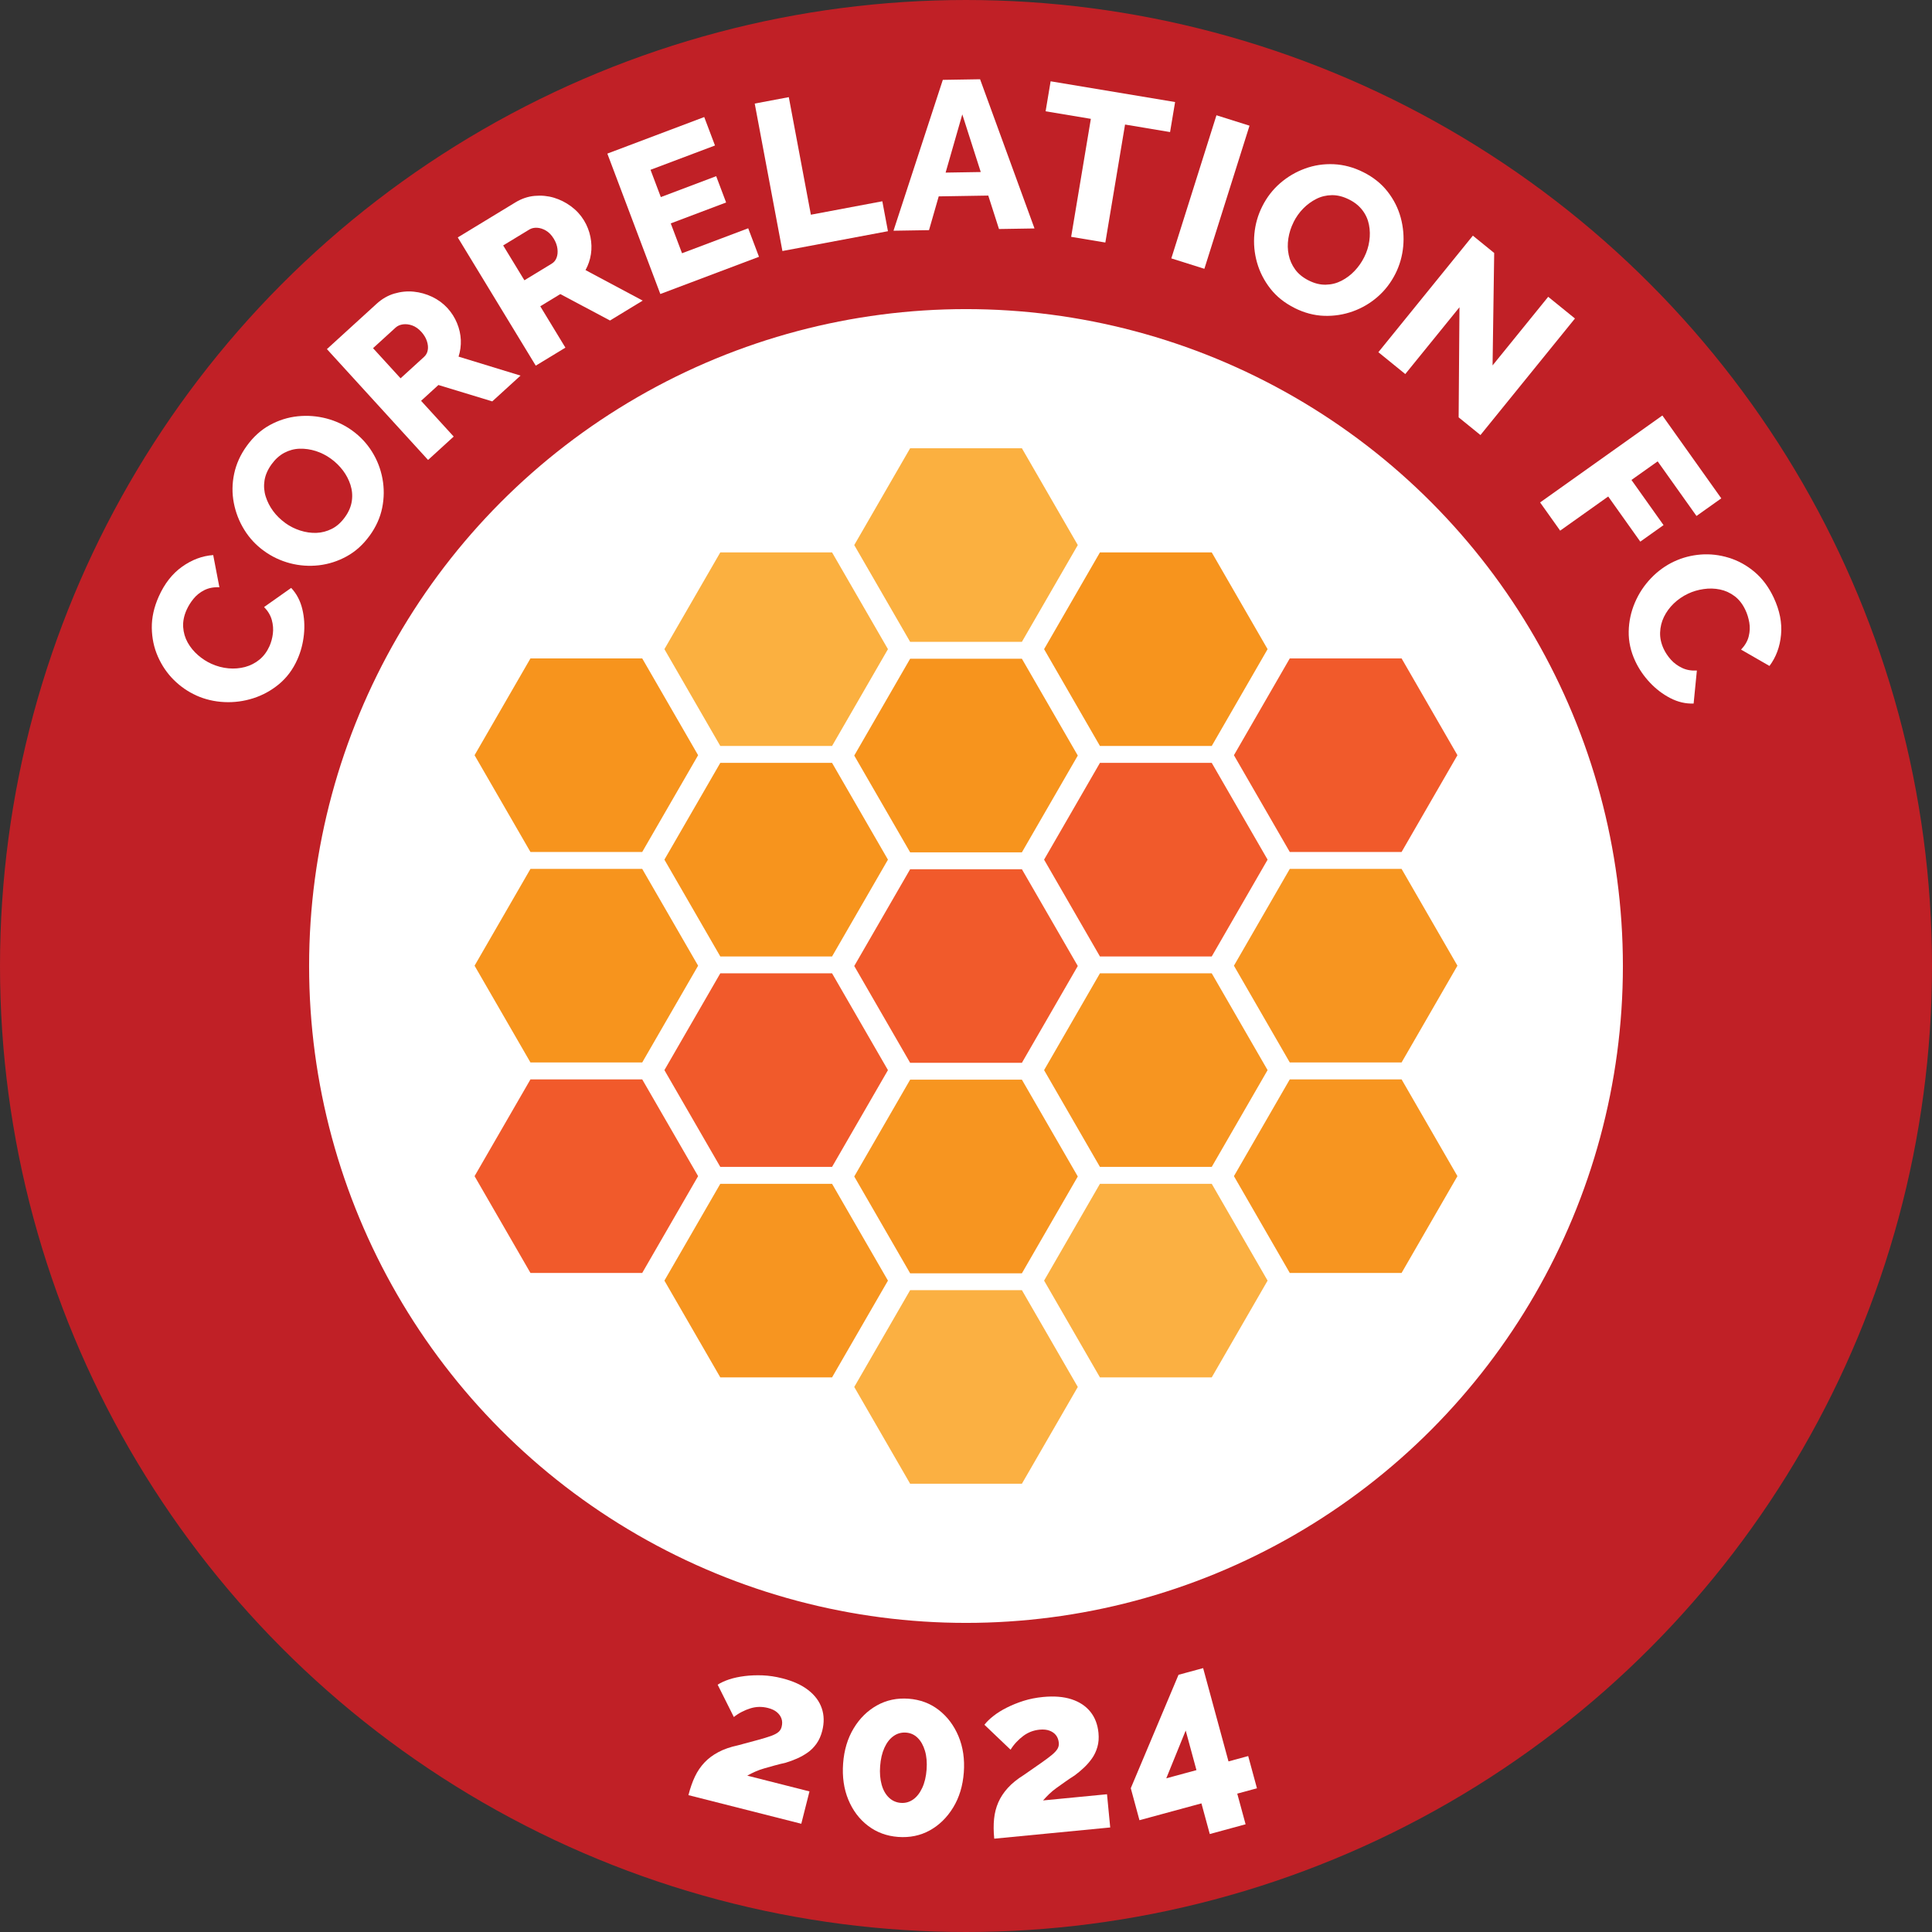
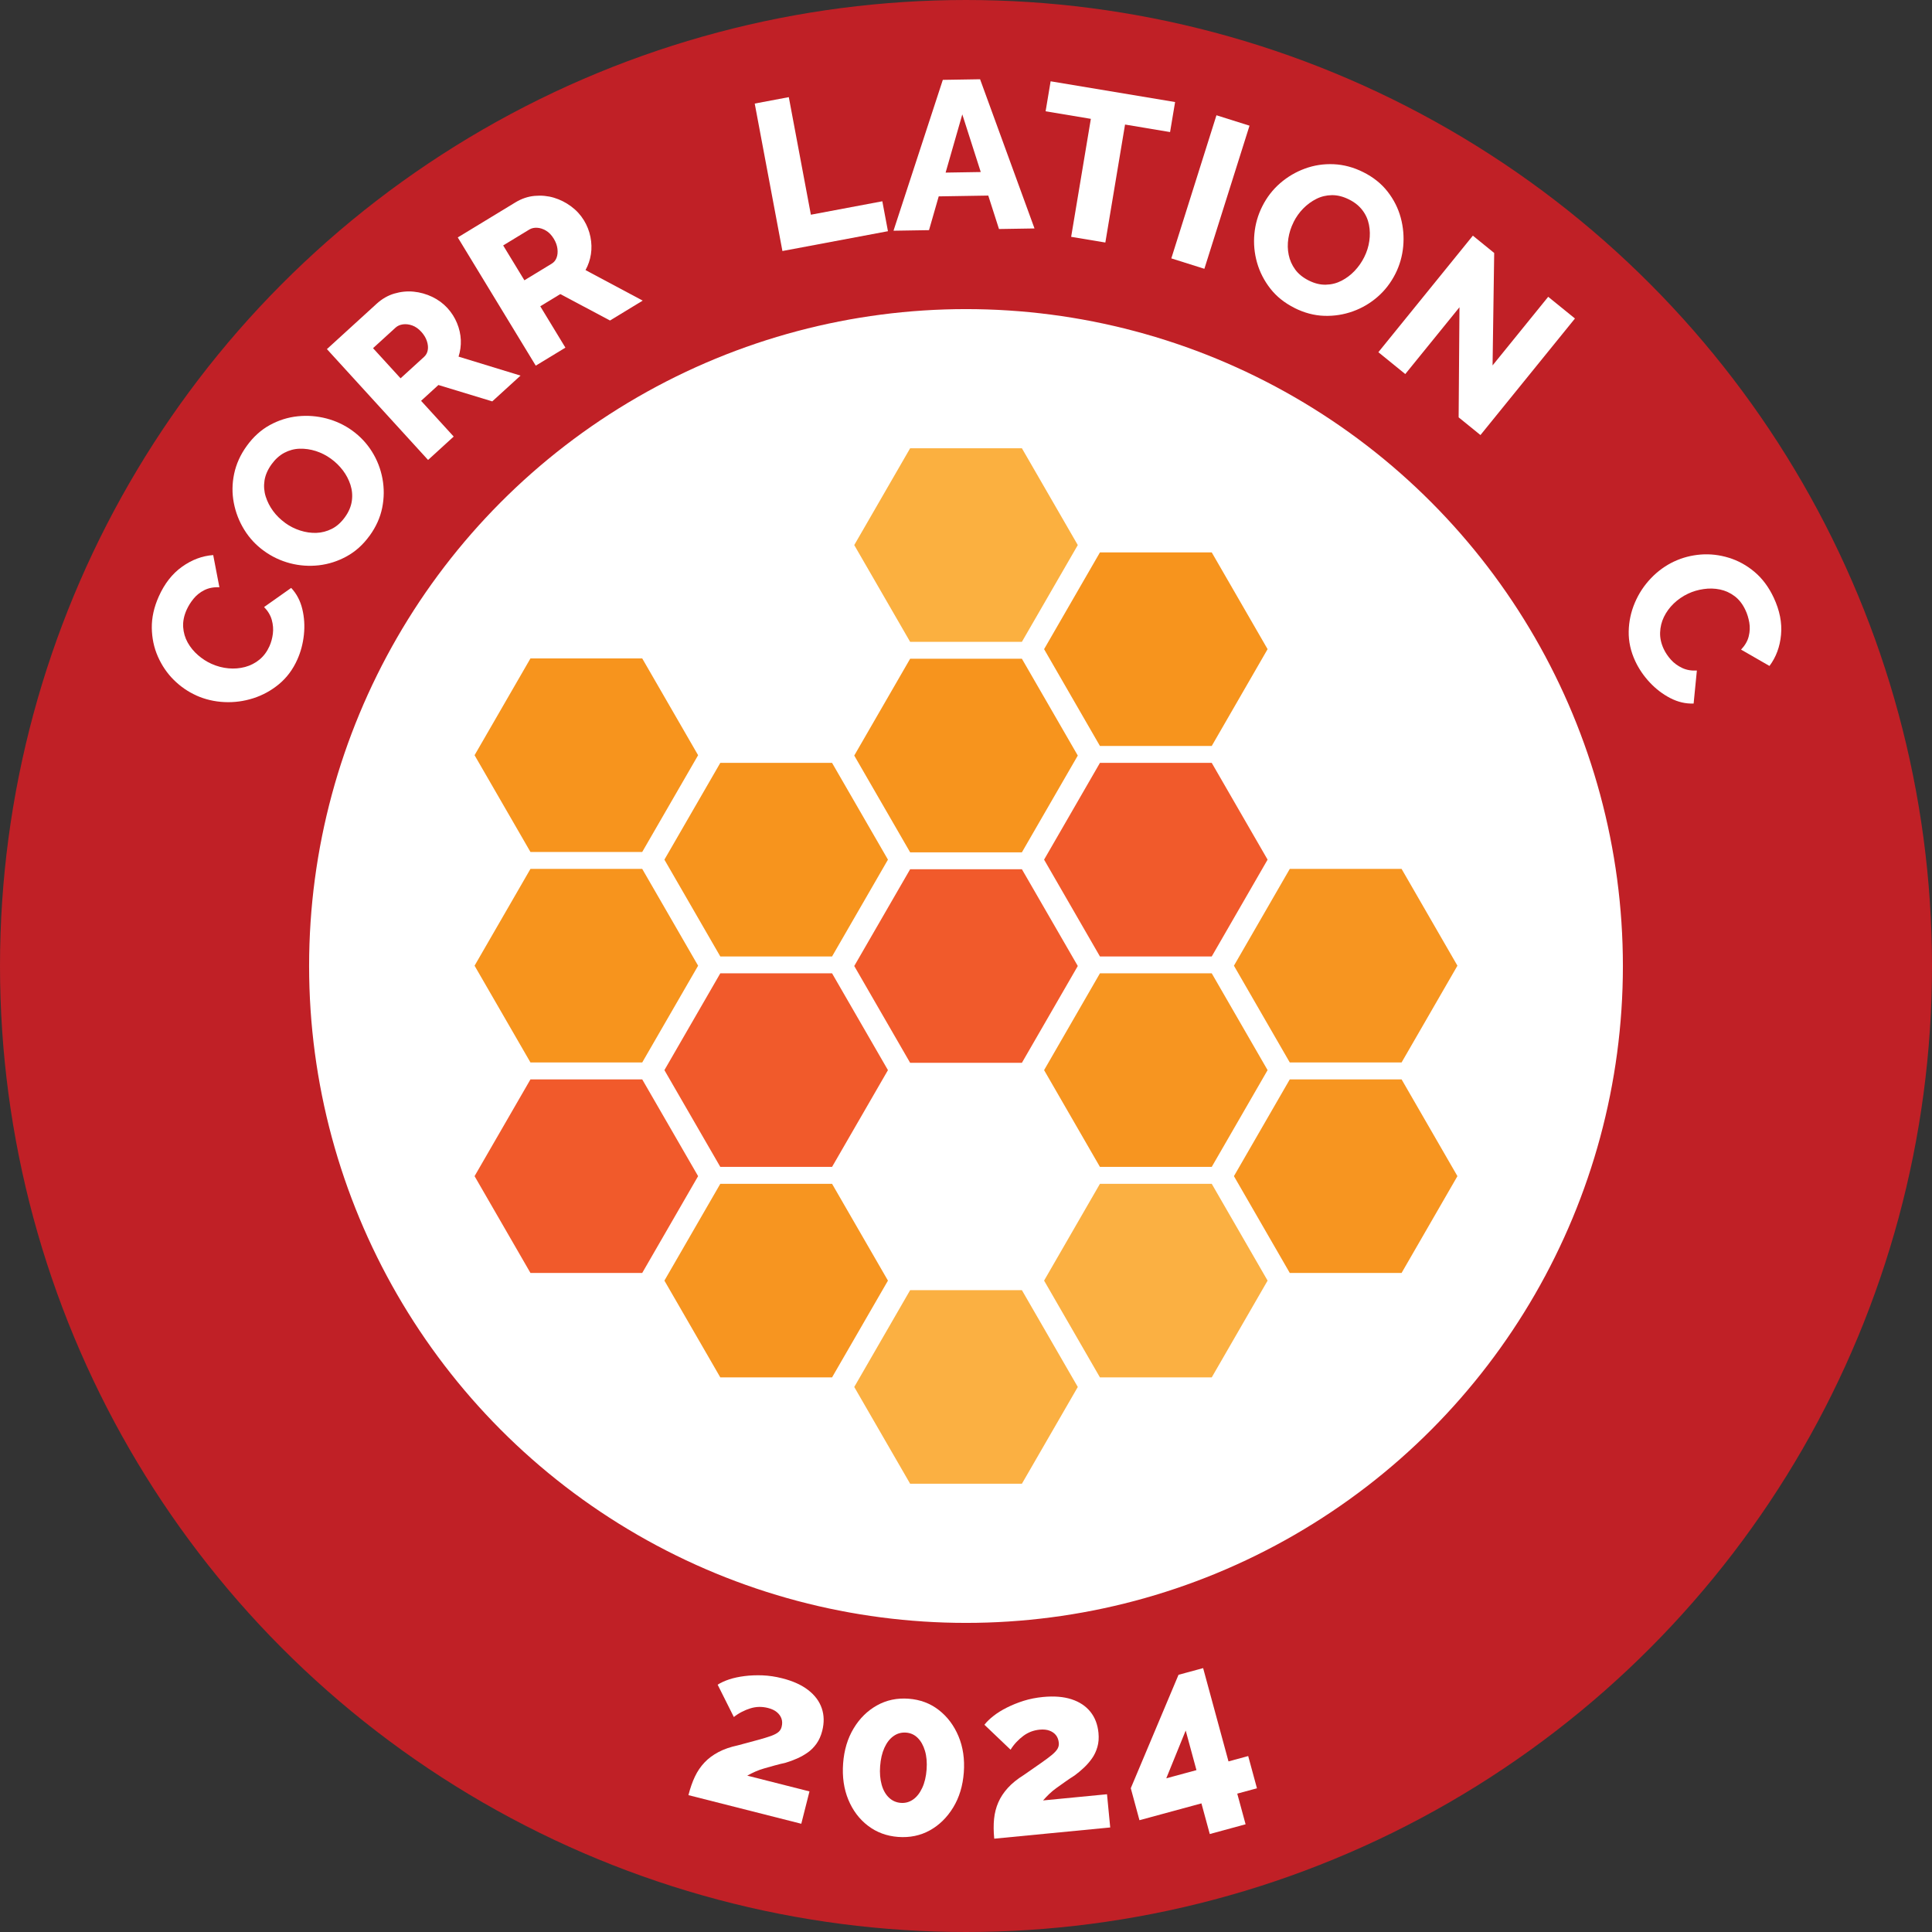
<svg xmlns="http://www.w3.org/2000/svg" id="Layer_2" data-name="Layer 2" viewBox="0 0 511.9 511.9">
  <rect x="0" y="0" width="511.9" height="511.9" fill="#333333" stroke="none" />
  <defs>
    <style>
      .cls-1 {
        fill: #fbb042;
      }

      .cls-2 {
        fill: #fbb040;
      }

      .cls-3 {
        stroke: #c02026;
        stroke-miterlimit: 10;
        stroke-width: 81.9px;
      }

      .cls-3, .cls-4 {
        fill: #fff;
      }

      .cls-5 {
        fill: #f79520;
      }

      .cls-6 {
        fill: #f7941d;
      }

      .cls-7 {
        fill: #f15a2b;
      }
    </style>
  </defs>
  <g id="Layer_1-2" data-name="Layer 1">
    <g>
      <circle class="cls-3" cx="255.95" cy="255.95" r="215" />
      <g>
        <path class="cls-4" d="M182.4,475.66c.48-1.89,1.06-3.54,1.73-4.95s1.52-2.65,2.53-3.72c1.01-1.07,2.24-1.99,3.68-2.75,1.44-.77,3.17-1.37,5.18-1.8,2.13-.57,3.91-1.05,5.34-1.44,1.43-.39,2.57-.74,3.44-1.05.86-.32,1.51-.65,1.94-1.02.43-.36.72-.82.86-1.39.2-.78.19-1.5-.03-2.15-.22-.65-.62-1.22-1.21-1.72-.59-.5-1.38-.88-2.38-1.13-.79-.2-1.57-.29-2.34-.28-.77.02-1.53.14-2.28.37-.76.23-1.51.54-2.26.92-.75.38-1.47.84-2.16,1.39l-4.29-8.57c.86-.54,1.88-1.01,3.08-1.41,1.2-.39,2.55-.68,4.06-.87,1.51-.19,3.09-.25,4.77-.19,1.67.07,3.4.32,5.19.78,2.86.72,5.16,1.77,6.91,3.13,1.75,1.36,2.94,2.96,3.57,4.79.63,1.83.68,3.83.13,6-.34,1.33-.85,2.47-1.53,3.42-.68.95-1.46,1.73-2.34,2.34-.88.62-1.81,1.14-2.81,1.58-1,.44-2,.81-3.01,1.11-1.08.24-2.08.49-3.01.75-.93.26-1.82.51-2.66.75-.84.24-1.63.52-2.37.85-.74.33-1.45.69-2.14,1.07l16.49,4.18-2.17,8.57-29.89-7.58Z" />
        <path class="cls-4" d="M255.37,469.62c-.26,3.54-1.2,6.64-2.82,9.29-1.62,2.65-3.68,4.67-6.18,6.06-2.51,1.39-5.31,1.97-8.42,1.74-3.02-.23-5.68-1.21-7.97-2.96-2.29-1.75-4.03-4.05-5.21-6.91-1.18-2.86-1.64-6.06-1.38-9.6.26-3.54,1.19-6.64,2.79-9.29,1.59-2.65,3.66-4.68,6.18-6.09,2.53-1.41,5.32-2,8.39-1.77,3.06.23,5.73,1.23,8,3s4.01,4.08,5.21,6.94c1.2,2.86,1.67,6.06,1.41,9.6ZM245.51,468.88c.14-1.86,0-3.52-.43-4.97-.43-1.45-1.07-2.59-1.93-3.44s-1.88-1.31-3.07-1.4c-1.23-.09-2.34.21-3.33.92-1,.7-1.8,1.74-2.42,3.11-.62,1.37-.99,2.99-1.13,4.85-.14,1.82,0,3.46.4,4.91.4,1.45,1.05,2.59,1.93,3.43.88.84,1.93,1.31,3.16,1.4,1.18.09,2.26-.21,3.24-.89.98-.68,1.78-1.71,2.42-3.08.64-1.37,1.02-2.99,1.16-4.85Z" />
        <path class="cls-4" d="M263.43,487.16c-.19-1.94-.2-3.69-.04-5.24.16-1.56.53-3.01,1.12-4.36.59-1.35,1.43-2.63,2.53-3.84,1.1-1.21,2.52-2.36,4.26-3.44,1.81-1.26,3.33-2.31,4.54-3.16s2.17-1.56,2.88-2.15c.7-.59,1.2-1.13,1.48-1.61.28-.49.4-1.02.34-1.59-.08-.8-.33-1.48-.75-2.01-.42-.54-1-.94-1.72-1.21-.73-.27-1.6-.36-2.62-.26-.82.08-1.58.26-2.29.53-.71.28-1.39.65-2.02,1.12-.63.47-1.24,1.01-1.82,1.63-.58.61-1.1,1.29-1.56,2.03l-6.93-6.61c.62-.8,1.43-1.59,2.43-2.36.99-.78,2.17-1.51,3.52-2.19s2.83-1.28,4.43-1.79c1.6-.5,3.31-.84,5.15-1.02,2.93-.28,5.45-.08,7.56.61s3.76,1.79,4.98,3.3c1.22,1.51,1.93,3.37,2.15,5.6.13,1.37.04,2.62-.29,3.74-.32,1.12-.79,2.12-1.41,3-.62.88-1.32,1.69-2.11,2.44-.79.75-1.61,1.43-2.45,2.06-.93.59-1.79,1.17-2.58,1.73-.79.56-1.54,1.09-2.25,1.6-.71.51-1.36,1.04-1.94,1.6-.58.56-1.13,1.14-1.65,1.73l16.94-1.64.85,8.8-30.69,2.97Z" />
        <path class="cls-4" d="M320.54,485.94l-2.21-8.12-16.42,4.46-2.3-8.48,12.65-30.05,6.52-1.77,6.72,24.72,5.22-1.42,2.32,8.54-5.22,1.42,2.21,8.12-9.48,2.58ZM309.01,471.18l8-2.17-2.85-10.49-5.15,12.67Z" />
      </g>
      <g>
        <path class="cls-4" d="M52,184.26c-2.18-.98-4.16-2.34-5.93-4.09-1.77-1.75-3.18-3.82-4.23-6.19-1.05-2.37-1.58-4.91-1.62-7.63-.03-2.71.58-5.48,1.85-8.31,1.52-3.41,3.58-6.04,6.17-7.88,2.59-1.85,5.34-2.88,8.25-3.09l1.64,8.53c-1.52-.07-2.85.19-3.99.76-1.14.58-2.09,1.33-2.86,2.28-.77.94-1.38,1.93-1.84,2.95-.7,1.57-1,3.09-.91,4.56.1,1.48.5,2.84,1.2,4.1.71,1.26,1.62,2.37,2.74,3.34,1.12.97,2.31,1.74,3.57,2.3,1.47.66,2.97,1.05,4.5,1.19s3,.01,4.4-.36c1.4-.38,2.66-1.02,3.78-1.93,1.12-.91,2.01-2.1,2.67-3.56.46-1.02.76-2.13.91-3.33.15-1.2.05-2.42-.29-3.66-.35-1.24-1.03-2.37-2.04-3.4l7.18-5.07c1.44,1.54,2.42,3.41,2.95,5.61.53,2.2.67,4.47.42,6.81-.25,2.34-.83,4.54-1.75,6.58-1.17,2.62-2.79,4.79-4.84,6.49-2.05,1.7-4.33,2.95-6.83,3.75-2.51.8-5.07,1.14-7.69,1.01-2.62-.13-5.09-.71-7.41-1.75Z" />
        <path class="cls-4" d="M97.92,141.95c-1.71,2.36-3.73,4.18-6.06,5.46-2.33,1.28-4.79,2.07-7.38,2.37-2.59.29-5.13.11-7.63-.54-2.5-.66-4.79-1.74-6.88-3.25-2.15-1.55-3.9-3.43-5.25-5.63-1.36-2.2-2.28-4.57-2.77-7.12-.49-2.54-.46-5.11.09-7.71.55-2.6,1.66-5.06,3.35-7.39,1.73-2.39,3.76-4.23,6.09-5.51,2.33-1.28,4.8-2.06,7.39-2.33,2.59-.27,5.13-.07,7.63.58,2.5.66,4.76,1.72,6.79,3.18,2.15,1.55,3.9,3.42,5.27,5.61,1.37,2.19,2.29,4.56,2.77,7.12.48,2.56.46,5.13-.06,7.73-.52,2.6-1.63,5.07-3.34,7.43ZM75.52,138.53c1.24.9,2.58,1.58,4.02,2.04,1.44.46,2.87.67,4.29.62,1.42-.05,2.78-.41,4.08-1.06,1.3-.65,2.46-1.68,3.49-3.11,1.01-1.39,1.61-2.82,1.82-4.28.21-1.46.08-2.89-.36-4.27-.45-1.38-1.12-2.67-2.02-3.85-.9-1.18-1.95-2.21-3.16-3.08-1.24-.9-2.57-1.57-3.99-2.03-1.42-.45-2.85-.66-4.29-.62-1.44.04-2.79.41-4.08,1.09-1.28.69-2.4,1.7-3.36,3.03-1.03,1.42-1.65,2.86-1.88,4.31-.22,1.45-.11,2.87.32,4.24.43,1.37,1.09,2.65,1.96,3.84.87,1.18,1.93,2.22,3.17,3.12Z" />
        <path class="cls-4" d="M113.42,121.87l-26.8-29.37,13.2-12.04c1.41-1.28,2.97-2.18,4.68-2.68,1.71-.5,3.42-.67,5.12-.5,1.7.17,3.33.63,4.89,1.37,1.56.75,2.91,1.74,4.05,2.98,1.08,1.19,1.93,2.51,2.53,3.98.61,1.47.94,2.96,1.01,4.47.06,1.51-.14,2.98-.6,4.41l16.42,5.03-7.49,6.83-14.27-4.34-4.59,4.19,8.64,9.47-6.78,6.19ZM106.12,100.25l6.25-5.7c.52-.48.85-1.08.97-1.8.13-.72.05-1.51-.23-2.37-.28-.86-.77-1.67-1.47-2.45-.76-.83-1.56-1.39-2.42-1.7-.86-.3-1.68-.4-2.46-.29-.78.11-1.42.39-1.92.84l-6,5.47,7.29,7.98Z" />
        <path class="cls-4" d="M141.95,96.88l-20.66-33.97,15.26-9.28c1.63-.99,3.33-1.57,5.11-1.73,1.78-.16,3.48,0,5.12.49,1.63.49,3.14,1.26,4.54,2.29,1.39,1.03,2.52,2.27,3.4,3.7.83,1.37,1.41,2.84,1.72,4.39.31,1.56.36,3.08.13,4.58-.23,1.49-.71,2.9-1.43,4.21l15.15,8.09-8.66,5.27-13.17-7-5.31,3.23,6.66,10.96-7.85,4.77ZM138.95,74.26l7.22-4.39c.61-.37,1.04-.89,1.3-1.58.26-.68.34-1.47.23-2.37-.11-.89-.43-1.79-.98-2.68-.58-.96-1.27-1.67-2.05-2.13-.78-.46-1.57-.72-2.36-.76-.79-.04-1.47.11-2.05.46l-6.94,4.22,5.62,9.23Z" />
-         <path class="cls-4" d="M198.25,60.5l2.85,7.54-26.14,9.86-14.04-37.2,25.67-9.69,2.85,7.54-17.08,6.44,2.73,7.23,14.67-5.54,2.63,6.97-14.67,5.54,2.99,7.91,17.55-6.62Z" />
        <path class="cls-4" d="M207.31,66.52l-7.34-39.08,9.03-1.7,5.85,31.15,18.93-3.56,1.49,7.93-27.96,5.25Z" />
        <path class="cls-4" d="M249.83,21.16l9.85-.16,14.42,39.53-9.41.15-2.84-8.86-13.13.21-2.57,8.95-9.41.15,13.07-39.98ZM259.86,45.58l-4.89-15.27-4.42,15.42,9.32-.15Z" />
        <path class="cls-4" d="M310.02,34.99l-11.93-1.99-5.22,31.26-9.06-1.51,5.22-31.26-11.99-2,1.33-7.95,32.98,5.5-1.33,7.95Z" />
        <path class="cls-4" d="M310.35,68.46l11.96-37.92,8.76,2.76-11.96,37.92-8.76-2.76Z" />
        <path class="cls-4" d="M342.96,81.57c-2.6-1.3-4.73-3-6.37-5.1-1.64-2.1-2.82-4.4-3.53-6.9-.71-2.5-.94-5.04-.7-7.61.24-2.57.94-5.01,2.1-7.31,1.19-2.37,2.76-4.4,4.71-6.1,1.95-1.69,4.15-2.99,6.58-3.88,2.43-.89,4.97-1.28,7.63-1.16,2.65.12,5.27.82,7.84,2.11,2.64,1.32,4.78,3.03,6.42,5.13,1.64,2.1,2.81,4.4,3.49,6.91.68,2.51.9,5.05.66,7.63-.24,2.57-.93,4.98-2.05,7.21-1.19,2.37-2.75,4.41-4.69,6.11-1.94,1.7-4.13,3-6.58,3.88-2.45.88-4.99,1.28-7.64,1.19-2.65-.09-5.27-.79-7.88-2.1ZM342.73,58.9c-.69,1.37-1.14,2.8-1.37,4.29-.23,1.49-.2,2.94.09,4.33.28,1.39.85,2.68,1.7,3.86.85,1.18,2.06,2.16,3.63,2.95,1.54.77,3.04,1.14,4.52,1.1,1.48-.03,2.86-.38,4.16-1.05,1.29-.67,2.45-1.54,3.47-2.62,1.02-1.08,1.86-2.28,2.53-3.62.69-1.37,1.14-2.79,1.35-4.27.22-1.48.19-2.92-.09-4.33-.28-1.41-.85-2.69-1.74-3.85-.88-1.15-2.06-2.1-3.53-2.83-1.57-.79-3.09-1.17-4.56-1.15-1.47.02-2.85.35-4.13,1-1.29.65-2.44,1.5-3.47,2.55-1.03,1.05-1.88,2.26-2.57,3.63Z" />
        <path class="cls-4" d="M386.7,81.41l-14.36,17.7-7.13-5.79,25.04-30.88,5.65,4.59-.43,29.79,14.74-18.18,7.09,5.75-25.04,30.88-5.78-4.69.22-29.17Z" />
-         <path class="cls-4" d="M408.06,133.13l32.4-23.04,15.61,21.95-6.57,4.67-10.29-14.47-6.94,4.93,8.5,11.96-6.16,4.38-8.5-11.96-12.73,9.05-5.32-7.48Z" />
        <path class="cls-4" d="M443.65,148.74c2.16-1.01,4.49-1.61,6.97-1.81,2.48-.19,4.97.09,7.44.85,2.48.76,4.75,2.01,6.83,3.76,2.07,1.75,3.77,4.03,5.08,6.83,1.58,3.38,2.23,6.66,1.93,9.82-.29,3.17-1.31,5.92-3.06,8.26l-7.53-4.33c1.05-1.11,1.73-2.28,2.03-3.52.31-1.24.36-2.45.15-3.65-.21-1.2-.55-2.31-1.03-3.32-.73-1.56-1.68-2.78-2.86-3.67-1.18-.89-2.48-1.48-3.89-1.77-1.41-.29-2.85-.33-4.32-.11-1.47.21-2.83.61-4.08,1.2-1.45.68-2.73,1.56-3.84,2.63s-1.97,2.26-2.6,3.56c-.63,1.3-.96,2.68-1.01,4.12-.05,1.44.27,2.89.95,4.35.47,1.01,1.12,1.97,1.93,2.87.81.9,1.8,1.62,2.96,2.17,1.16.55,2.46.77,3.9.68l-.86,8.75c-2.11.08-4.17-.4-6.18-1.44-2.01-1.04-3.82-2.42-5.43-4.14s-2.89-3.6-3.84-5.62c-1.22-2.6-1.8-5.24-1.75-7.9.05-2.66.6-5.2,1.63-7.62,1.03-2.42,2.45-4.58,4.27-6.48,1.81-1.9,3.87-3.38,6.17-4.46Z" />
      </g>
      <g>
        <polygon class="cls-2" points="241.15 170.06 270.76 170.06 285.57 144.42 270.76 118.77 241.15 118.77 226.34 144.42 241.15 170.06" />
        <polygon class="cls-6" points="241.15 225.83 270.76 225.83 285.57 200.19 270.76 174.54 241.15 174.54 226.34 200.19 241.15 225.83" />
        <polygon class="cls-7" points="241.15 281.6 270.76 281.6 285.57 255.95 270.76 230.31 241.15 230.31 226.34 255.95 241.15 281.6" />
-         <polygon class="cls-5" points="241.15 337.37 270.76 337.37 285.57 311.72 270.76 286.07 241.15 286.07 226.34 311.72 241.15 337.37" />
        <polygon class="cls-1" points="241.15 393.13 270.76 393.13 285.57 367.49 270.76 341.84 241.15 341.84 226.34 367.49 241.15 393.13" />
        <polygon class="cls-6" points="291.44 197.65 321.06 197.65 335.86 172 321.06 146.36 291.44 146.36 276.64 172 291.44 197.65" />
        <polygon class="cls-7" points="291.44 253.42 321.06 253.42 335.86 227.77 321.06 202.13 291.44 202.13 276.64 227.77 291.44 253.42" />
        <polygon class="cls-5" points="291.44 309.18 321.06 309.18 335.86 283.54 321.06 257.89 291.44 257.89 276.64 283.54 291.44 309.18" />
        <polygon class="cls-1" points="291.44 364.95 321.06 364.95 335.86 339.31 321.06 313.66 291.44 313.66 276.64 339.31 291.44 364.95" />
-         <polygon class="cls-7" points="341.74 225.74 371.36 225.74 386.16 200.1 371.36 174.45 341.74 174.45 326.94 200.1 341.74 225.74" />
        <polygon class="cls-5" points="341.74 281.51 371.36 281.51 386.16 255.87 371.36 230.22 341.74 230.22 326.94 255.87 341.74 281.51" />
        <polygon class="cls-5" points="341.74 337.28 371.36 337.28 386.16 311.63 371.36 285.99 341.74 285.99 326.94 311.63 341.74 337.28" />
        <polygon class="cls-6" points="140.55 225.74 170.16 225.74 184.97 200.1 170.16 174.45 140.55 174.45 125.74 200.1 140.55 225.74" />
        <polygon class="cls-6" points="140.55 281.51 170.16 281.51 184.97 255.87 170.16 230.22 140.55 230.22 125.74 255.87 140.55 281.51" />
        <polygon class="cls-7" points="140.55 337.28 170.16 337.28 184.97 311.63 170.16 285.99 140.55 285.99 125.74 311.63 140.55 337.28" />
-         <polygon class="cls-2" points="190.85 197.65 220.46 197.65 235.27 172 220.46 146.36 190.85 146.36 176.04 172 190.85 197.65" />
        <polygon class="cls-6" points="190.85 253.42 220.46 253.42 235.27 227.77 220.46 202.13 190.85 202.13 176.04 227.77 190.85 253.42" />
        <polygon class="cls-7" points="190.85 309.18 220.46 309.18 235.27 283.54 220.46 257.89 190.85 257.89 176.04 283.54 190.85 309.18" />
        <polygon class="cls-5" points="190.85 364.95 220.46 364.95 235.27 339.31 220.46 313.66 190.85 313.66 176.04 339.31 190.85 364.95" />
      </g>
    </g>
  </g>
</svg>